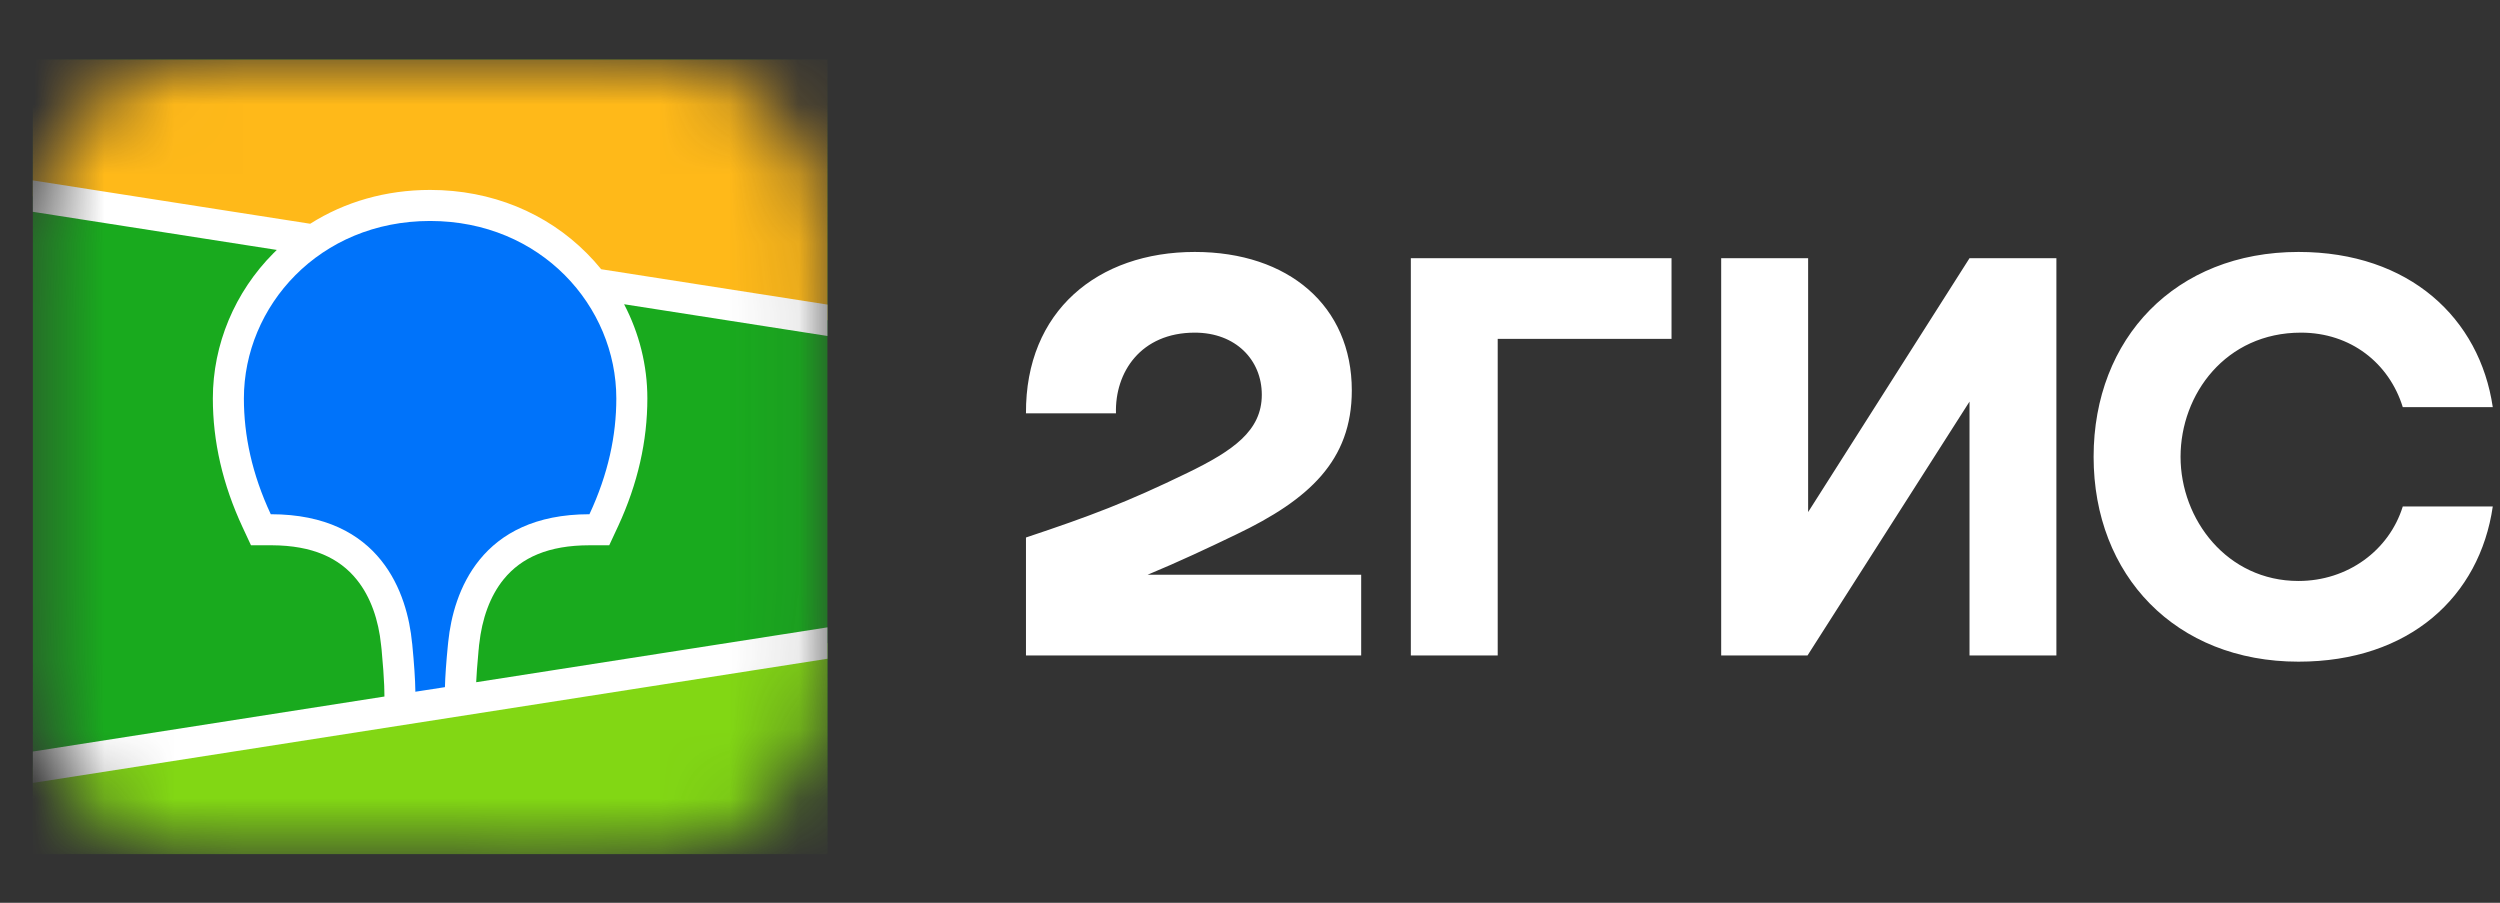
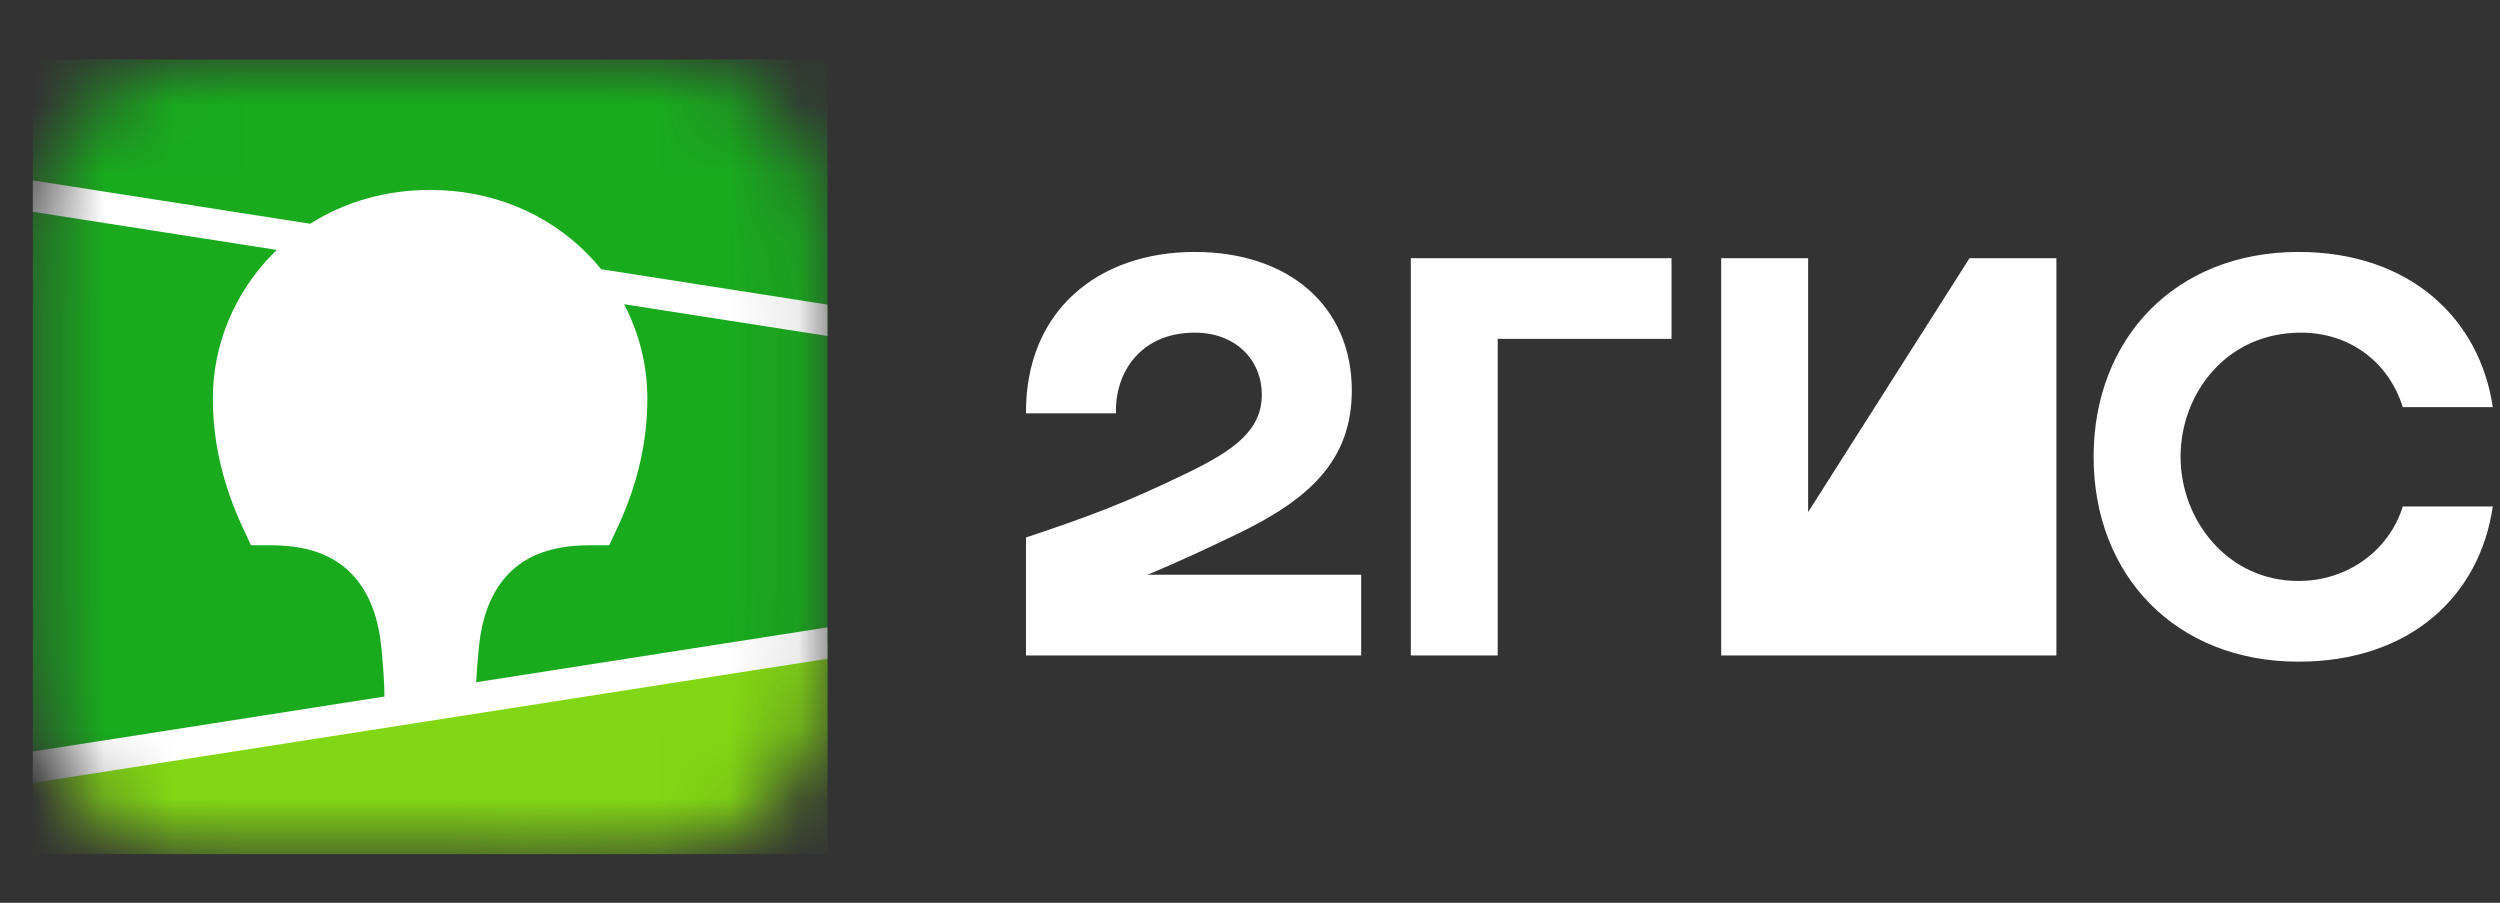
<svg xmlns="http://www.w3.org/2000/svg" width="36" height="13" viewBox="0 0 36 13" fill="none">
  <rect x="0" y="0" width="36" height="13" fill="#333333" stroke="none" />
  <mask id="mask0_1929_10581" style="mask-type:alpha" maskUnits="userSpaceOnUse" x="0" y="0" width="12" height="13">
    <path fill-rule="evenodd" clip-rule="evenodd" d="M3.316 0.863L3.806 0.858L8.898 0.86C8.975 0.861 9.023 0.862 9.071 0.863C9.324 0.87 9.578 0.885 9.828 0.929C10.081 0.974 10.317 1.048 10.547 1.164C10.773 1.277 10.98 1.426 11.16 1.604C11.339 1.781 11.49 1.985 11.605 2.209C11.722 2.437 11.796 2.67 11.842 2.92C11.887 3.167 11.902 3.419 11.909 3.669C11.912 3.783 11.913 3.898 11.914 4.012L11.914 4.216L11.915 8.736C11.915 8.872 11.915 9.008 11.914 9.144C11.913 9.259 11.912 9.374 11.909 9.488C11.902 9.737 11.887 9.989 11.842 10.236C11.796 10.487 11.722 10.72 11.605 10.947C11.49 11.171 11.339 11.376 11.16 11.553C10.98 11.73 10.773 11.879 10.547 11.993C10.317 12.109 10.081 12.182 9.828 12.227C9.578 12.272 9.324 12.287 9.071 12.293L8.311 12.299L3.489 12.296C3.412 12.296 3.364 12.295 3.316 12.293C3.064 12.287 2.809 12.272 2.559 12.227C2.306 12.182 2.07 12.109 1.84 11.993C1.614 11.879 1.407 11.73 1.227 11.553C1.048 11.376 0.898 11.171 0.782 10.947C0.665 10.72 0.591 10.487 0.545 10.236C0.5 9.989 0.486 9.737 0.479 9.488C0.476 9.374 0.474 9.259 0.474 9.144L0.473 8.94L0.473 4.42C0.473 4.284 0.473 4.148 0.474 4.012C0.474 3.898 0.476 3.783 0.479 3.669C0.486 3.419 0.5 3.167 0.545 2.92C0.591 2.67 0.665 2.437 0.782 2.209C0.898 1.985 1.048 1.781 1.227 1.604C1.407 1.426 1.614 1.277 1.84 1.164C2.07 1.048 2.306 0.974 2.559 0.929C2.809 0.885 3.064 0.87 3.316 0.863Z" fill="white" />
  </mask>
  <g mask="url(#mask0_1929_10581)">
    <path d="M11.915 0.857H0.473V12.299H11.915V0.857Z" fill="#19AA1E" />
-     <path fill-rule="evenodd" clip-rule="evenodd" d="M0.473 0.857H11.915V4.612L0.473 2.824V0.857Z" fill="#FFB919" />
    <path fill-rule="evenodd" clip-rule="evenodd" d="M0.473 11.048L11.915 9.26V12.299H0.473V11.048Z" fill="#82D714" />
    <path fill-rule="evenodd" clip-rule="evenodd" d="M0.473 2.598L4.467 3.222C4.964 2.907 5.555 2.735 6.194 2.735C7.078 2.735 7.872 3.066 8.45 3.647C8.523 3.72 8.592 3.797 8.657 3.877L11.915 4.386V4.838L8.987 4.381C9.205 4.798 9.322 5.263 9.322 5.737C9.322 6.35 9.185 6.962 8.902 7.575L8.893 7.594L8.773 7.852H8.488C7.9 7.852 7.51 8.028 7.255 8.339C7.055 8.584 6.94 8.914 6.901 9.274L6.899 9.285L6.894 9.342L6.891 9.367L6.887 9.416C6.872 9.577 6.862 9.713 6.857 9.824L11.915 9.034V9.486L0.473 11.274V10.822L5.536 10.03L5.534 9.929L5.533 9.9L5.533 9.886L5.532 9.863C5.527 9.74 5.516 9.582 5.498 9.391L5.495 9.354L5.488 9.292C5.452 8.93 5.338 8.596 5.138 8.348C4.886 8.034 4.5 7.855 3.917 7.852L3.899 7.852H3.614L3.494 7.594C3.205 6.974 3.065 6.357 3.065 5.737C3.065 4.959 3.381 4.206 3.937 3.647C3.953 3.631 3.969 3.615 3.986 3.599L0.473 3.05V2.598Z" fill="white" />
-     <path fill-rule="evenodd" clip-rule="evenodd" d="M6.193 3.182C7.791 3.182 8.875 4.411 8.875 5.738C8.875 6.27 8.759 6.824 8.488 7.405C6.916 7.405 6.528 8.531 6.455 9.239L6.45 9.286C6.425 9.539 6.411 9.742 6.407 9.895L5.981 9.961L5.981 9.947C5.979 9.787 5.964 9.562 5.936 9.273L5.934 9.26C5.867 8.553 5.487 7.405 3.899 7.405C3.628 6.824 3.512 6.27 3.512 5.738C3.512 4.411 4.596 3.182 6.193 3.182Z" fill="#0073FA" />
  </g>
-   <path fill-rule="evenodd" clip-rule="evenodd" d="M17.205 3.628C15.81 3.628 14.765 4.477 14.774 5.952H16.07C16.052 5.362 16.427 4.79 17.205 4.79C17.795 4.79 18.17 5.184 18.17 5.684C18.17 6.203 17.759 6.489 17.098 6.81C16.23 7.231 15.712 7.427 14.774 7.74V9.439H19.601V8.276H16.526C16.974 8.09 17.41 7.885 17.804 7.695C18.85 7.195 19.466 6.632 19.466 5.622C19.466 4.406 18.555 3.628 17.205 3.628ZM21.567 4.88H24.07V3.718H20.316V9.439H21.567V4.88ZM26.037 3.718H24.785V9.439H26.028L28.361 5.783V9.439H29.612V3.718H28.361L26.037 7.374V3.718ZM35.896 7.293H34.6C34.403 7.928 33.804 8.366 33.098 8.366C32.07 8.366 31.4 7.481 31.4 6.578C31.4 5.675 32.052 4.79 33.134 4.79C33.849 4.79 34.403 5.228 34.6 5.863H35.896C35.708 4.585 34.698 3.628 33.098 3.628C31.328 3.628 30.148 4.871 30.148 6.578C30.148 8.285 31.328 9.528 33.098 9.528C34.698 9.528 35.708 8.589 35.896 7.293Z" fill="white" />
+   <path fill-rule="evenodd" clip-rule="evenodd" d="M17.205 3.628C15.81 3.628 14.765 4.477 14.774 5.952H16.07C16.052 5.362 16.427 4.79 17.205 4.79C17.795 4.79 18.17 5.184 18.17 5.684C18.17 6.203 17.759 6.489 17.098 6.81C16.23 7.231 15.712 7.427 14.774 7.74V9.439H19.601V8.276H16.526C16.974 8.09 17.41 7.885 17.804 7.695C18.85 7.195 19.466 6.632 19.466 5.622C19.466 4.406 18.555 3.628 17.205 3.628ZM21.567 4.88H24.07V3.718H20.316V9.439H21.567V4.88ZM26.037 3.718H24.785V9.439H26.028V9.439H29.612V3.718H28.361L26.037 7.374V3.718ZM35.896 7.293H34.6C34.403 7.928 33.804 8.366 33.098 8.366C32.07 8.366 31.4 7.481 31.4 6.578C31.4 5.675 32.052 4.79 33.134 4.79C33.849 4.79 34.403 5.228 34.6 5.863H35.896C35.708 4.585 34.698 3.628 33.098 3.628C31.328 3.628 30.148 4.871 30.148 6.578C30.148 8.285 31.328 9.528 33.098 9.528C34.698 9.528 35.708 8.589 35.896 7.293Z" fill="white" />
</svg>